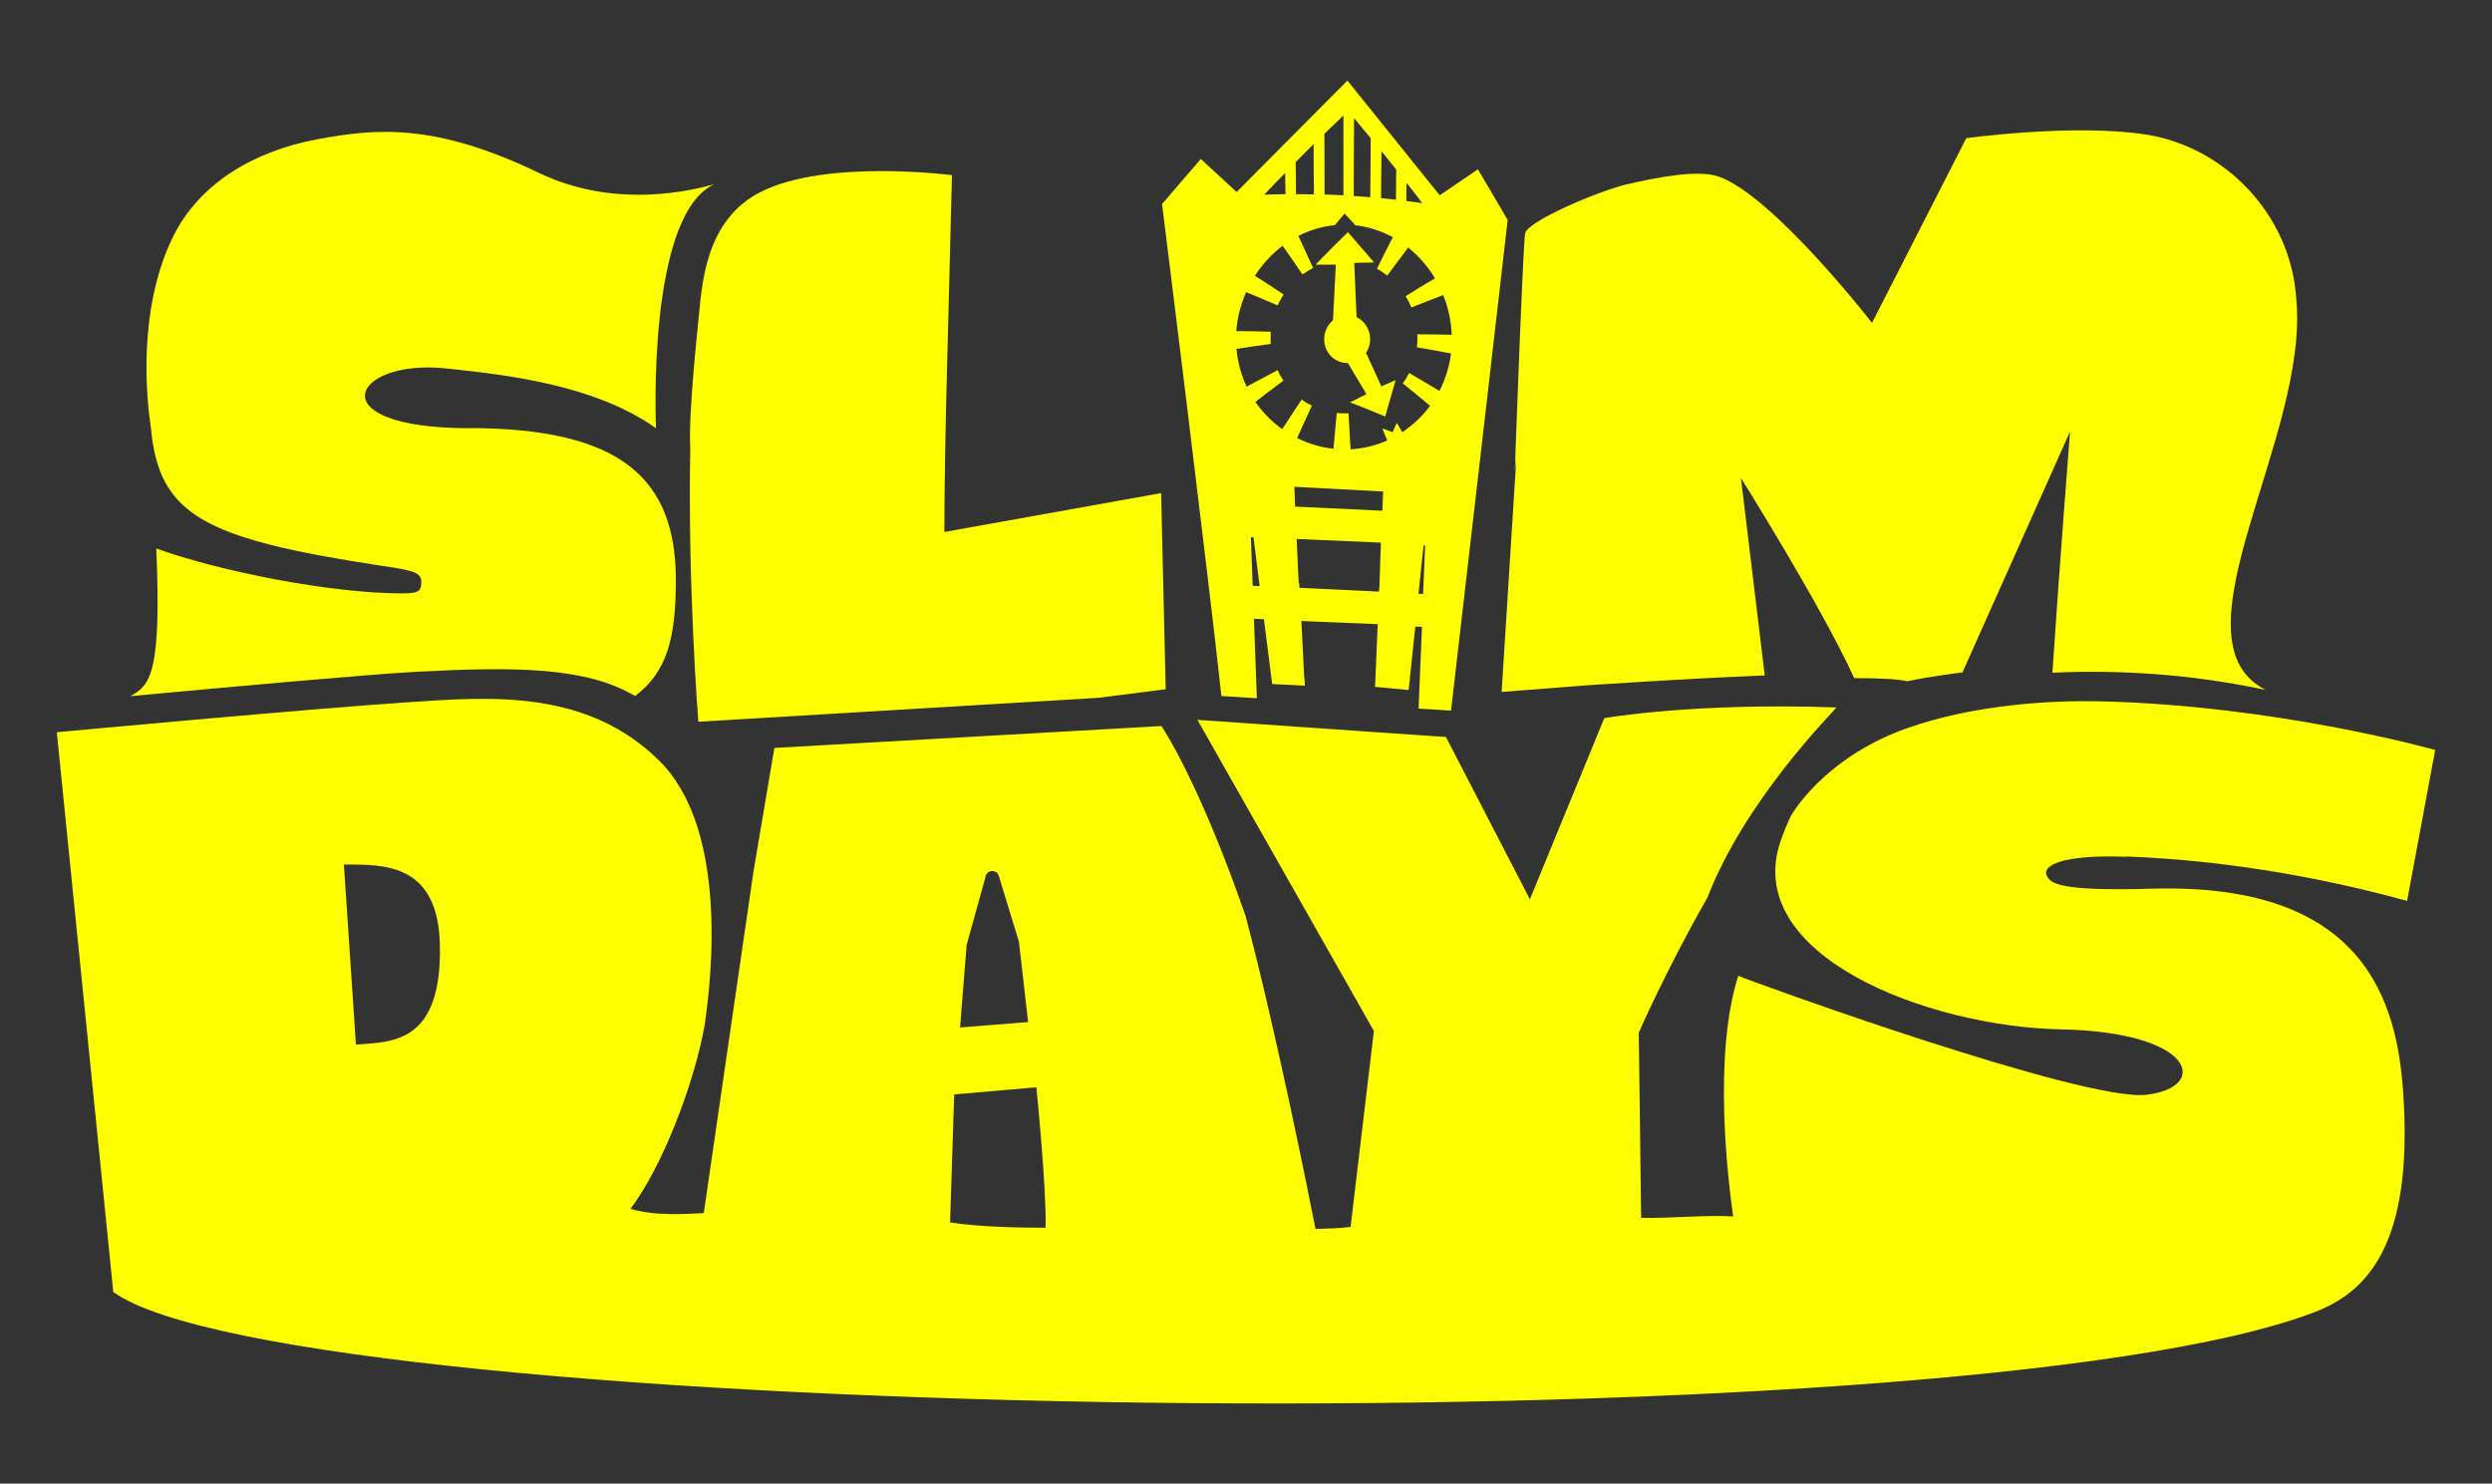
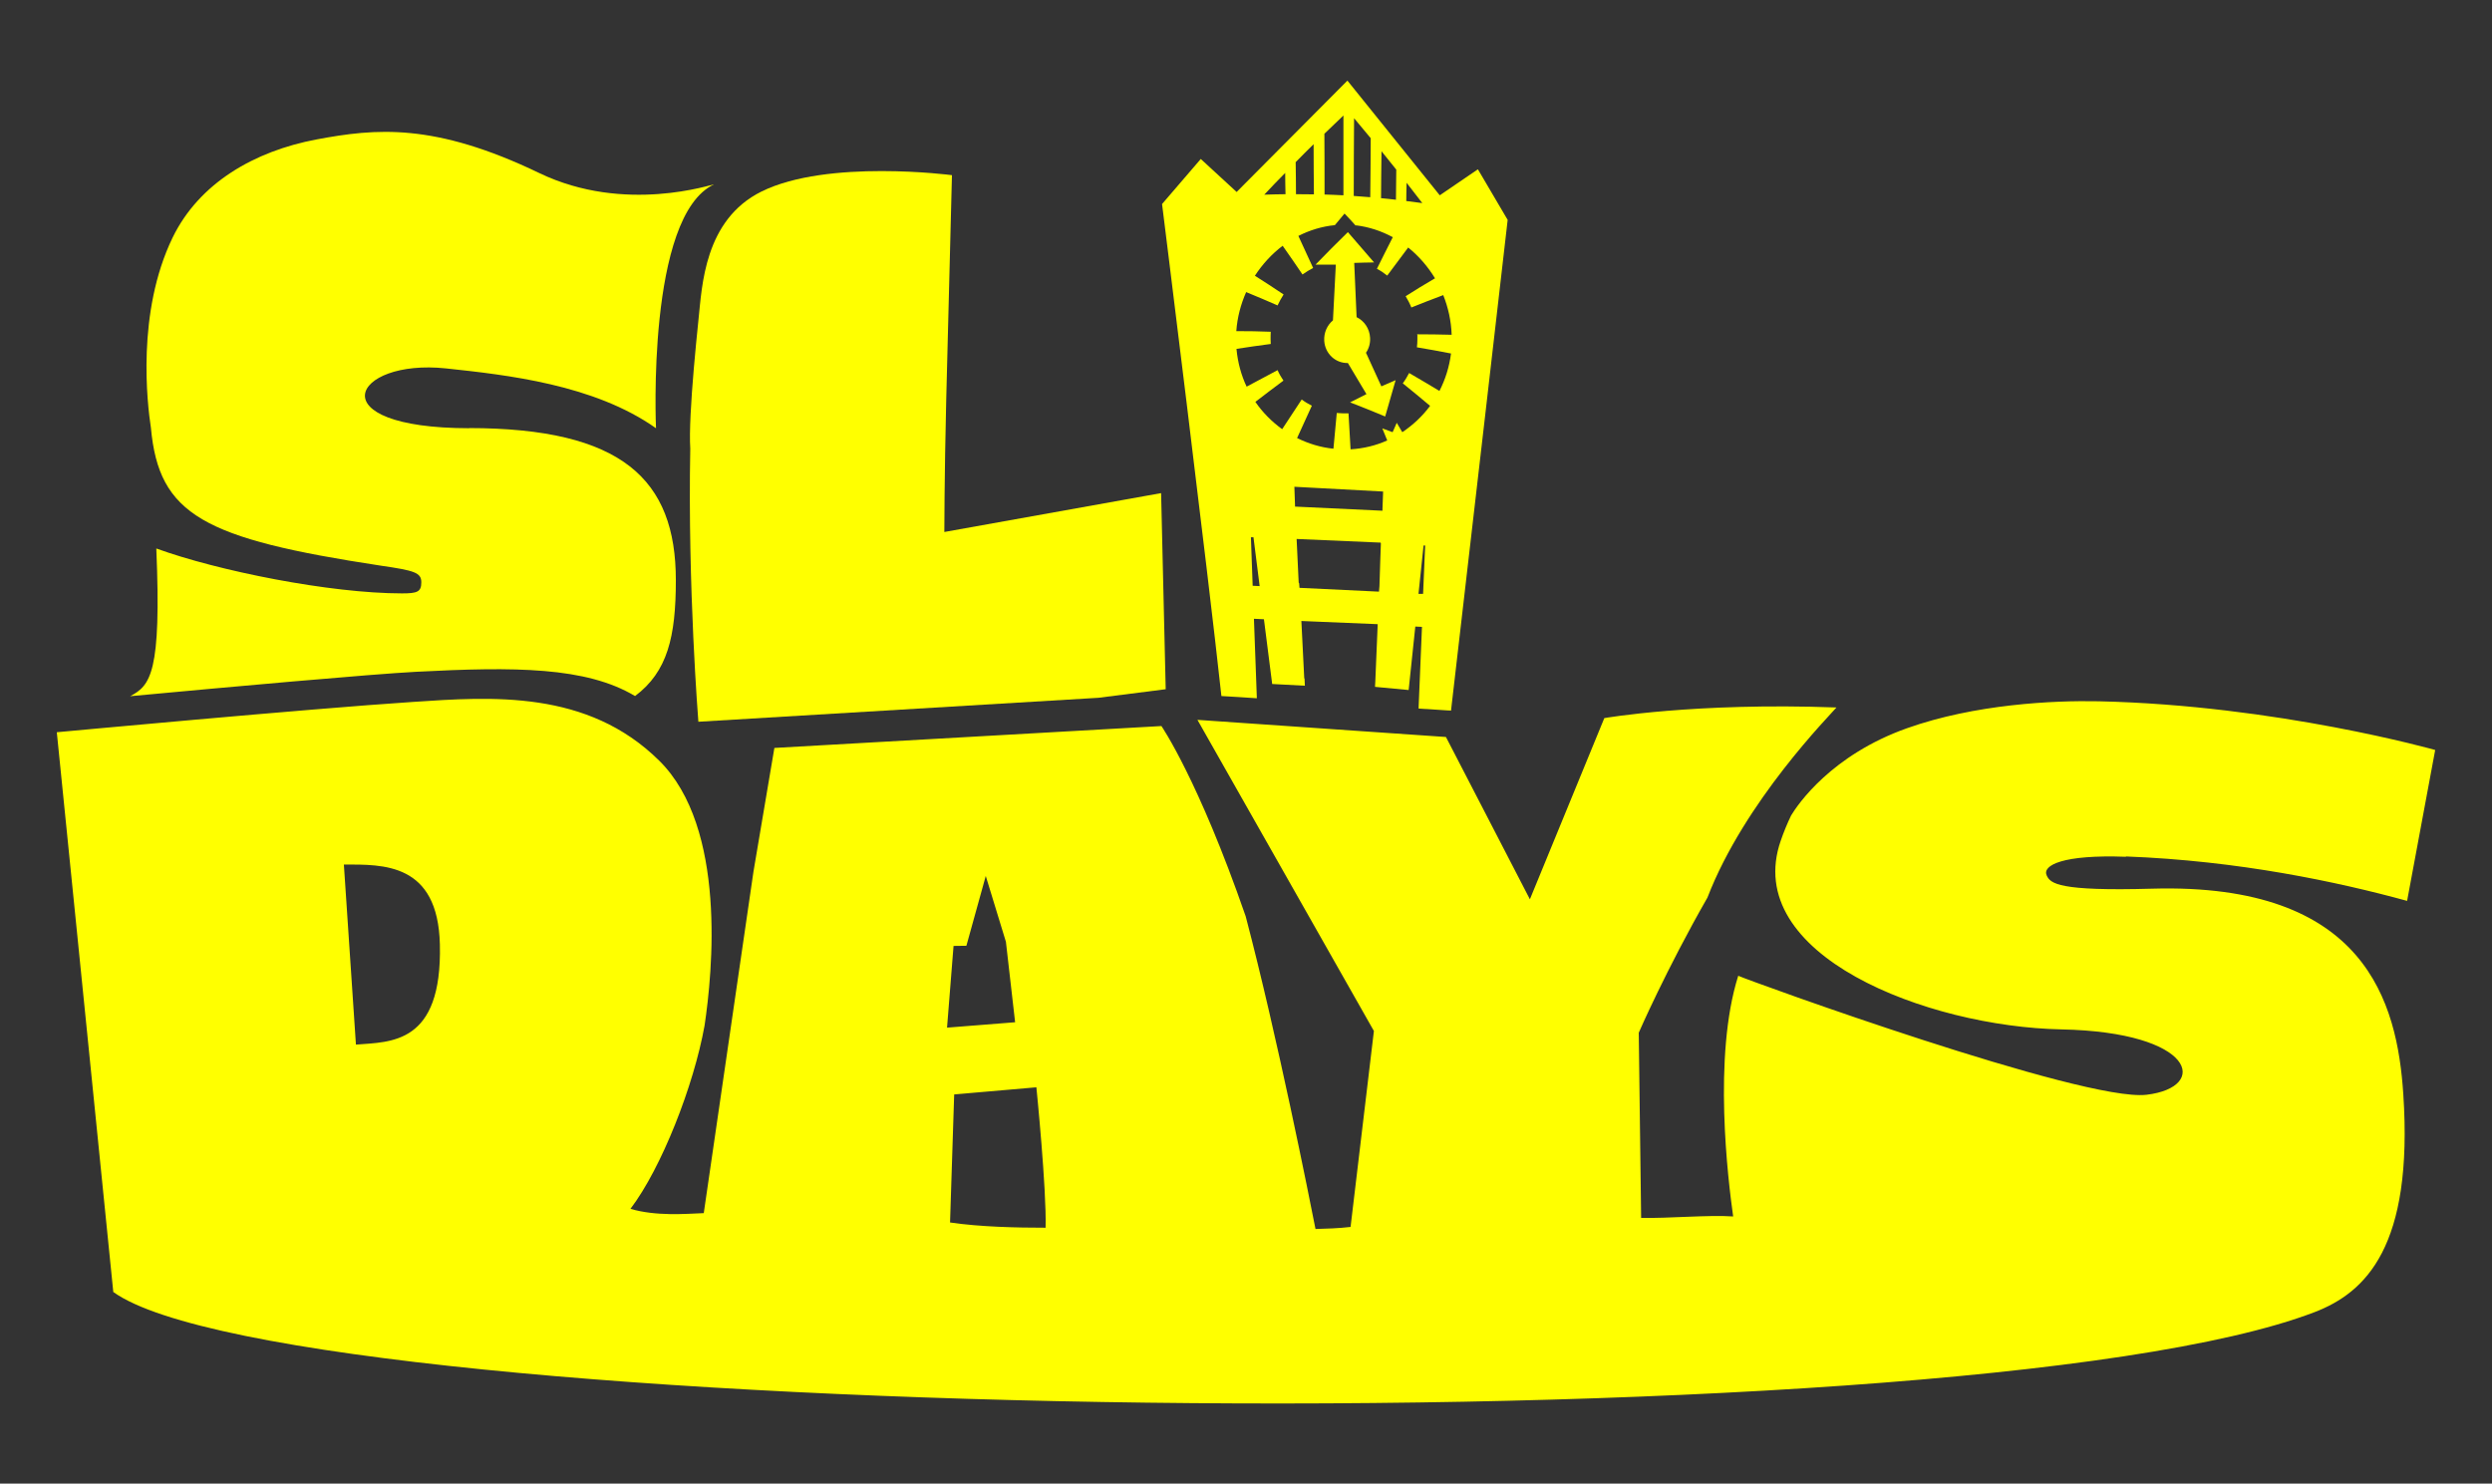
<svg xmlns="http://www.w3.org/2000/svg" version="1.1" viewBox="0 0 1570.4 935.1">
  <rect x="0" y="0" width="1570.4" height="935.1" fill="#333333" stroke="none" />
  <defs>
    <style>
      .cls-1 {
        fill: #ff0;
      }
    </style>
  </defs>
  <g>
    <g id="Layer_1">
      <g>
        <path class="cls-1" d="M295.7,269.9c-96.4-.1-73.9-44-14.6-37.7,38.2,4.1,93.3,10.1,132.3,37.7,0,0-6.1-133.8,36.6-153.7-.8-.3-56,18.9-110.1-7.1-66.3-31.9-103.1-28.2-140.5-21.2-39.2,7.4-73.9,27.5-90.6,61.8-22.9,47.2-16,104.9-13.7,119.9,5,55,33.1,69.9,144.7,86.9,21.4,3.1,25.7,4.4,25.7,10.5s-2.6,7-12.2,7c-45.3,0-116.1-14.2-154.8-28.3,3.3,78.5-3.7,86.4-16.5,93.1,62.1-5.8,151.9-13.9,180.4-15.4,61.9-3.2,106.8-3.2,137.8,15.3,20.4-15.3,25.7-37.2,25.7-73,0-63.7-34-95.8-130.4-95.9Z" />
-         <path class="cls-1" d="M1447,187.8c-3.4-51.4-43.9-95.3-95.3-103.1-45.7-6.9-112.6,2.4-112.6,2.4l-59.4,116.4s-62.1-80-96.6-92.2c-13.3-4.7-40.4.8-58,4.9-17.6,4.1-62.7,23.3-64,30.9-1.4,7.6-6.5,149.7-6.5,149.7l1-8.5-9.3,147.8,54.3-4.2s57.6-4,111.5-6.2l-15-124.4s50.4,80.2,71.4,126.1c15.9,0,28.1.6,33.4,2,12.4-2.8,34.8-5.6,34.8-5.6l67.8-151.8s-7.4,94.5-11.1,152c22.1-1.1,46.4-.7,71.3,1.4,24.7,2.1,47.3,6.1,63.1,9.4-62.2-31.1,28-160.3,19.2-246.9Z" />
        <path class="cls-1" d="M731.7,310.8l-136.6,24.5s0-33.4,1.2-83.7l3.6-141.2s-78.3-10.3-120,10.3c-36.2,17.9-37.5,60-39.7,80.4-1,9.8-2.1,20.7-3,31.4-1.7,20.2-2.9,39.7-2.2,50.4,0-.2,0-.3,0-.5-1.7,88.1,5.1,172.5,5.1,172.5l252.1-15.1,42.4-5.4-2.9-123.7Z" />
        <g>
          <polygon class="cls-1" points="818.5 367.3 818.5 367.4 818.5 367.3 818.5 367.3" />
          <path class="cls-1" d="M860.7,222.5c1.9-2.7,2.9-6,2.7-9.6-.3-5.8-3.7-10.7-8.5-13-.5-11.4-1-22.8-1.5-34.2,4.2-.1,8.3-.3,12.5-.3-5.5-6.4-11-12.8-16.5-19.1-6.9,6.7-13.7,13.6-20.4,20.5,4.3,0,8.5,0,12.8,0-.6,11.7-1.2,23.4-1.8,35.1-3.6,3-5.8,7.7-5.5,12.9.5,8.1,7.1,14.2,14.9,14,3.9,6.5,7.8,13,11.7,19.6-3.5,1.7-6.9,3.5-10.3,5.2,7.4,2.9,14.8,5.8,22.1,8.9,2.2-7.6,4.4-15.3,6.6-22.9-3,1.3-6,2.6-9,3.9-3.2-7-6.4-14-9.6-21Z" />
          <path class="cls-1" d="M931.2,106.8l-23.9,16.3-58.2-72.3-69.8,70.2-22.6-20.8-24.4,28.4s29,232.4,37.4,310.1c7.4.4,14.9.9,22.3,1.4v-1.1s0,0,0,0c-.6-16.3-1.2-32.6-1.8-49l6.3.3,5.2,40.8,20.6,1.1-.2-4.4c0-.1-.1-.3-.2-.4l-1.8-36h0l48.1,2h0s-1.5,35.8-1.5,35.8h0s0,.2,0,.2l-.2,3.5,21.2,2,4.2-40,4.2.2c-.7,16.7-1.4,33.5-2.1,50.2,0,0,0,0,0,0v1.3c6.8.4,13.6.9,20.4,1.3,9.7-83.1,35.7-309.3,35.7-309.3l-18.7-31.8ZM886.4,115.2c3.3,4.2,6.6,8.5,9.9,12.8-3.4-.5-6.7-.9-10.1-1.3,0-3.8.1-7.6.2-11.5ZM870.5,95.2c3.1,3.9,6.3,7.8,9.4,11.7,0,6.3-.2,12.6-.2,19-3.1-.4-6.3-.7-9.4-1,0-9.9.2-19.8.3-29.7ZM853.3,74.5c3.5,4.2,7,8.4,10.5,12.6,0,12.4-.2,24.8-.3,37.2-3.5-.3-7-.5-10.4-.8,0-16.3.1-32.7.2-49ZM846.6,72.7c0,16.8,0,33.6,0,50.4-4-.2-8-.4-11.9-.5,0-12.8,0-25.6-.1-38.3,4-3.9,8.1-7.8,12.1-11.6ZM827.8,90.9c0,10.5.1,21.1.2,31.6-3.8,0-7.5-.1-11.3-.1,0-6.7-.1-13.5-.2-20.2,3.7-3.8,7.5-7.6,11.3-11.3ZM809.9,108.9c0,4.5.1,9,.2,13.5-4.5,0-9,.2-13.4.3,4.4-4.7,8.8-9.3,13.3-13.8ZM789.4,369.2c-.4-10.2-.7-20.4-1.1-30.6h1.6c0,0,3.9,30.8,3.9,30.8l-4.4-.2ZM818.5,367.3h0s0,0,0,0h0ZM870.2,342.5l-.4,11.1-.5,15.8-.3,3.5-50.1-2.4-.2-2.8c-.1-.2-.2-.3-.3-.5l-1.3-27.5-23.6-1.1h0s0,0,0,0l23.6,1.1,53,2.3v.4ZM871.6,310.2l-.4,10.8h0s0,.9,0,.9l-55.1-2.6v-.5s0,0,0,0l-.4-11.5v-.5s55.9,3,55.9,3v.4ZM896.8,374.3h-2.9c0-.1,3.2-30.5,3.2-30.5h1c-.4,10.2-.9,20.3-1.3,30.5ZM893.2,211.1c0,1,0,2,0,3,0,1.6-.1,3.2-.3,4.8,7.2,1.2,14.4,2.5,21.5,3.9-1.1,8.5-3.6,16.4-7.3,23.6-6.3-3.8-12.7-7.6-19.1-11.3-1.2,2.3-2.5,4.5-4,6.5,5.8,4.7,11.5,9.4,17.2,14.2-4.8,6.5-10.8,12.1-17.5,16.6-1.2-2-2.3-3.9-3.5-5.9-.9,2-1.7,4-2.6,5.9-2.2-.8-4.3-1.6-6.5-2.4,1,2.5,2.1,5.1,3.1,7.6-7.1,3.2-14.9,5.1-23.1,5.6-.4-7.6-.9-15.1-1.3-22.7-2.5.1-5,0-7.4-.2-.7,7.5-1.4,15-2.1,22.5-8.1-.8-15.8-3.2-22.9-6.7,3.1-6.8,6.2-13.6,9.3-20.4-2.2-1.1-4.4-2.4-6.4-3.9-4.1,6.2-8.2,12.5-12.3,18.7-6.5-4.7-12.3-10.5-16.9-17.2,5.9-4.5,11.7-9,17.7-13.4-1.4-2.1-2.7-4.3-3.7-6.6-6.5,3.4-13,6.9-19.5,10.4-3.4-7.2-5.6-15.2-6.4-23.8,7.2-1.1,14.4-2.2,21.6-3.1,0-1-.1-2-.1-3,0-1.6,0-3.2.1-4.7-7.2-.3-14.5-.4-21.7-.4.6-8.6,2.8-16.9,6.2-24.6,6.6,2.7,13.2,5.5,19.8,8.4,1.1-2.4,2.4-4.7,3.8-6.9-6-4-12-8-18.1-11.8,4.7-7.2,10.6-13.7,17.5-18.9,4.2,6,8.4,12,12.5,18.1,2.1-1.5,4.4-2.9,6.7-4.1-3.1-6.8-6.2-13.5-9.3-20.2,7.1-3.6,14.8-6,23-6.8,2-2.4,4.1-4.9,6.1-7.3,2.4,2.5,4.8,5.1,7.1,7.7,0,0,0-.2,0-.3,8.3,1,16.1,3.6,23.3,7.5-3.4,6.6-6.7,13.3-10,19.9,2.3,1.2,4.5,2.7,6.5,4.3,4.4-6,8.8-11.9,13.2-17.7,6.7,5.4,12.4,12,16.9,19.4-6.2,3.6-12.4,7.4-18.5,11.3,1.4,2.3,2.6,4.6,3.6,7.1,6.7-2.7,13.4-5.3,20.1-7.8,3.1,7.8,5,16.2,5.3,25-7.2-.2-14.5-.3-21.7-.3,0,0,0,.2,0,.3Z" />
        </g>
-         <path class="cls-1" d="M1339.6,539.8c71.3,2.7,133.5,16,177.3,28l17.7-95.1s-99.8-28.2-212.1-30.7c-28.5-.6-78,1.8-120.8,17-47.6,16.9-68.8,48-73,55-2.4,5-4.6,10.3-6.5,15.8-25.1,72.1,92.2,117.3,176.8,119,84.6,1.7,93.4,36.5,53.7,41.2-39.7,4.7-250.6-71.9-257.3-75-16.1,50.7-6.4,129-3.2,151.7-15.2-1.1-41.1,1.3-58,.9l-1.5-116.7s17.2-39.6,43.3-85.2c23.4-60.8,77.5-115.2,81.3-119.8-89.3-3.3-146.3,6.7-146.3,6.7l-46.9,114.2-52.9-102.3-156.6-10.8,111.2,196.1-14.7,123.5c-7.6.9-15.2,1.1-22.1,1.3-3.8-19.3-24.1-121.6-44-197.1-29.9-86.3-53.1-119.9-53.1-119.9l-243.9,13.8-13.2,78.1-31.3,215.1c-12,.5-30.1,2-46.2-2.7,19.5-25.6,39.9-77.6,46.7-115.5,5-33.4,14.2-124.8-28.6-167-45.3-44.8-105.8-40.3-155.2-37-65.6,4.3-224.4,19.1-224.4,19.1l35.6,352.8c114.1,82,1160.1,99.8,1387.2,12.7,32.3-12.4,62.3-41.4,55.9-137.5-3.8-57.6-23.6-133.2-158.2-129.4-59.2,1.7-64.2-3.3-66.5-8.3-3-6.4,10.1-13.3,50-11.8ZM224.3,658.4l-7.6-113.5c24.6,0,59.3-1.3,60.5,50.4,1.5,63.3-31.1,61.3-53,63.1ZM609,596.1l12.2-44c1.1-4.1,6.9-4.2,8.2-.1l12.7,41.5,5.8,50.7-42.9,3.4,4.1-51.5ZM658.9,773.8c-18.1,0-41.3-.5-60.2-3.3l2.6-80.7,51.8-4.5s6.5,64.3,5.8,88.5Z" />
+         <path class="cls-1" d="M1339.6,539.8c71.3,2.7,133.5,16,177.3,28l17.7-95.1s-99.8-28.2-212.1-30.7c-28.5-.6-78,1.8-120.8,17-47.6,16.9-68.8,48-73,55-2.4,5-4.6,10.3-6.5,15.8-25.1,72.1,92.2,117.3,176.8,119,84.6,1.7,93.4,36.5,53.7,41.2-39.7,4.7-250.6-71.9-257.3-75-16.1,50.7-6.4,129-3.2,151.7-15.2-1.1-41.1,1.3-58,.9l-1.5-116.7s17.2-39.6,43.3-85.2c23.4-60.8,77.5-115.2,81.3-119.8-89.3-3.3-146.3,6.7-146.3,6.7l-46.9,114.2-52.9-102.3-156.6-10.8,111.2,196.1-14.7,123.5c-7.6.9-15.2,1.1-22.1,1.3-3.8-19.3-24.1-121.6-44-197.1-29.9-86.3-53.1-119.9-53.1-119.9l-243.9,13.8-13.2,78.1-31.3,215.1c-12,.5-30.1,2-46.2-2.7,19.5-25.6,39.9-77.6,46.7-115.5,5-33.4,14.2-124.8-28.6-167-45.3-44.8-105.8-40.3-155.2-37-65.6,4.3-224.4,19.1-224.4,19.1l35.6,352.8c114.1,82,1160.1,99.8,1387.2,12.7,32.3-12.4,62.3-41.4,55.9-137.5-3.8-57.6-23.6-133.2-158.2-129.4-59.2,1.7-64.2-3.3-66.5-8.3-3-6.4,10.1-13.3,50-11.8ZM224.3,658.4l-7.6-113.5c24.6,0,59.3-1.3,60.5,50.4,1.5,63.3-31.1,61.3-53,63.1ZM609,596.1l12.2-44l12.7,41.5,5.8,50.7-42.9,3.4,4.1-51.5ZM658.9,773.8c-18.1,0-41.3-.5-60.2-3.3l2.6-80.7,51.8-4.5s6.5,64.3,5.8,88.5Z" />
      </g>
    </g>
  </g>
</svg>